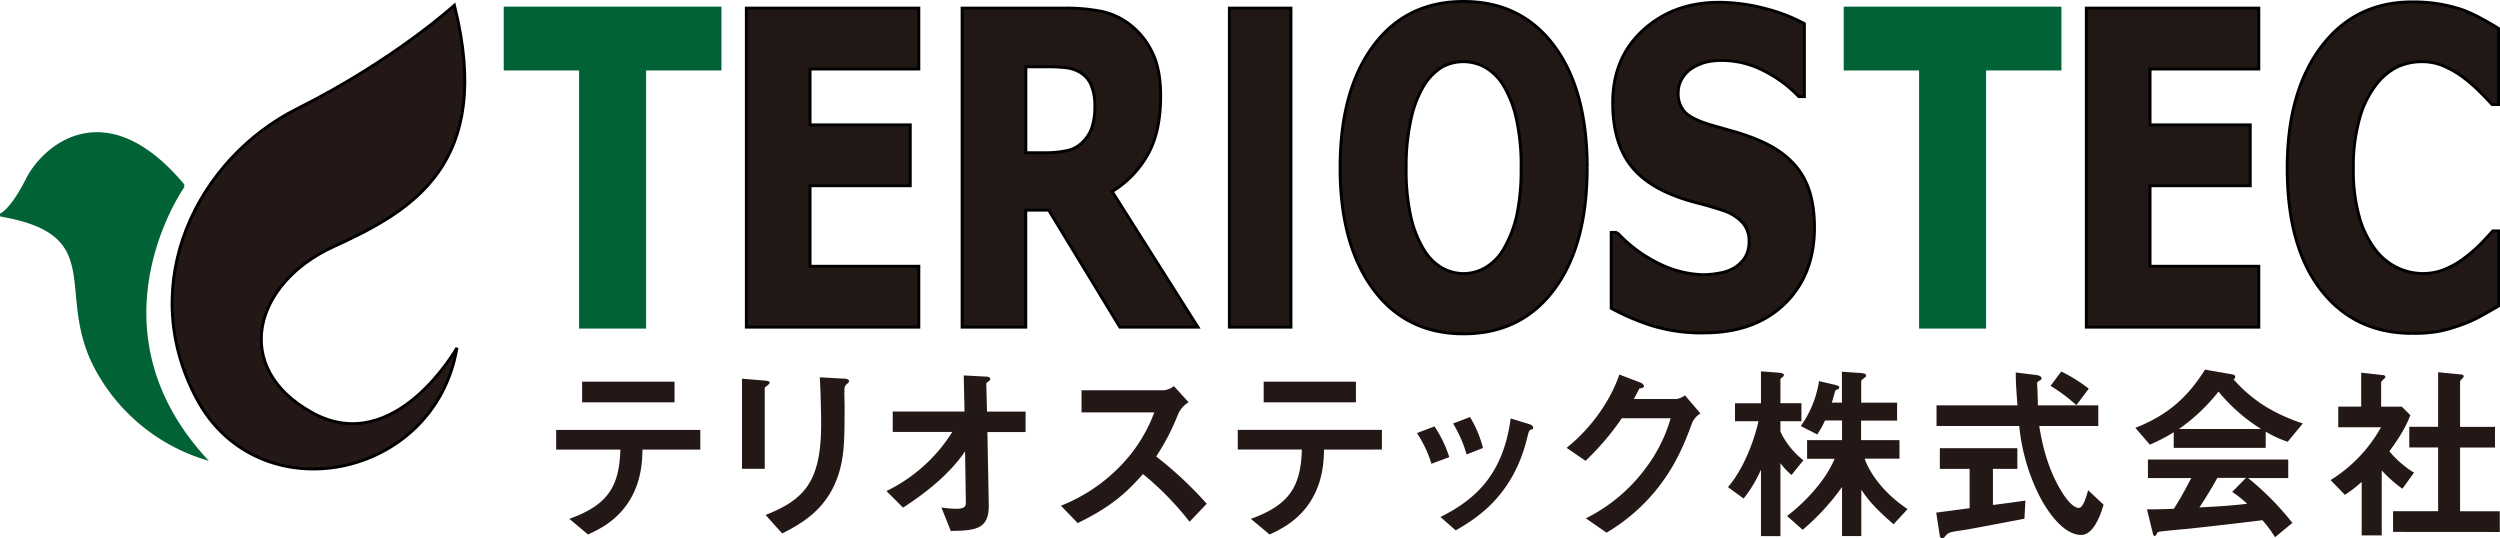
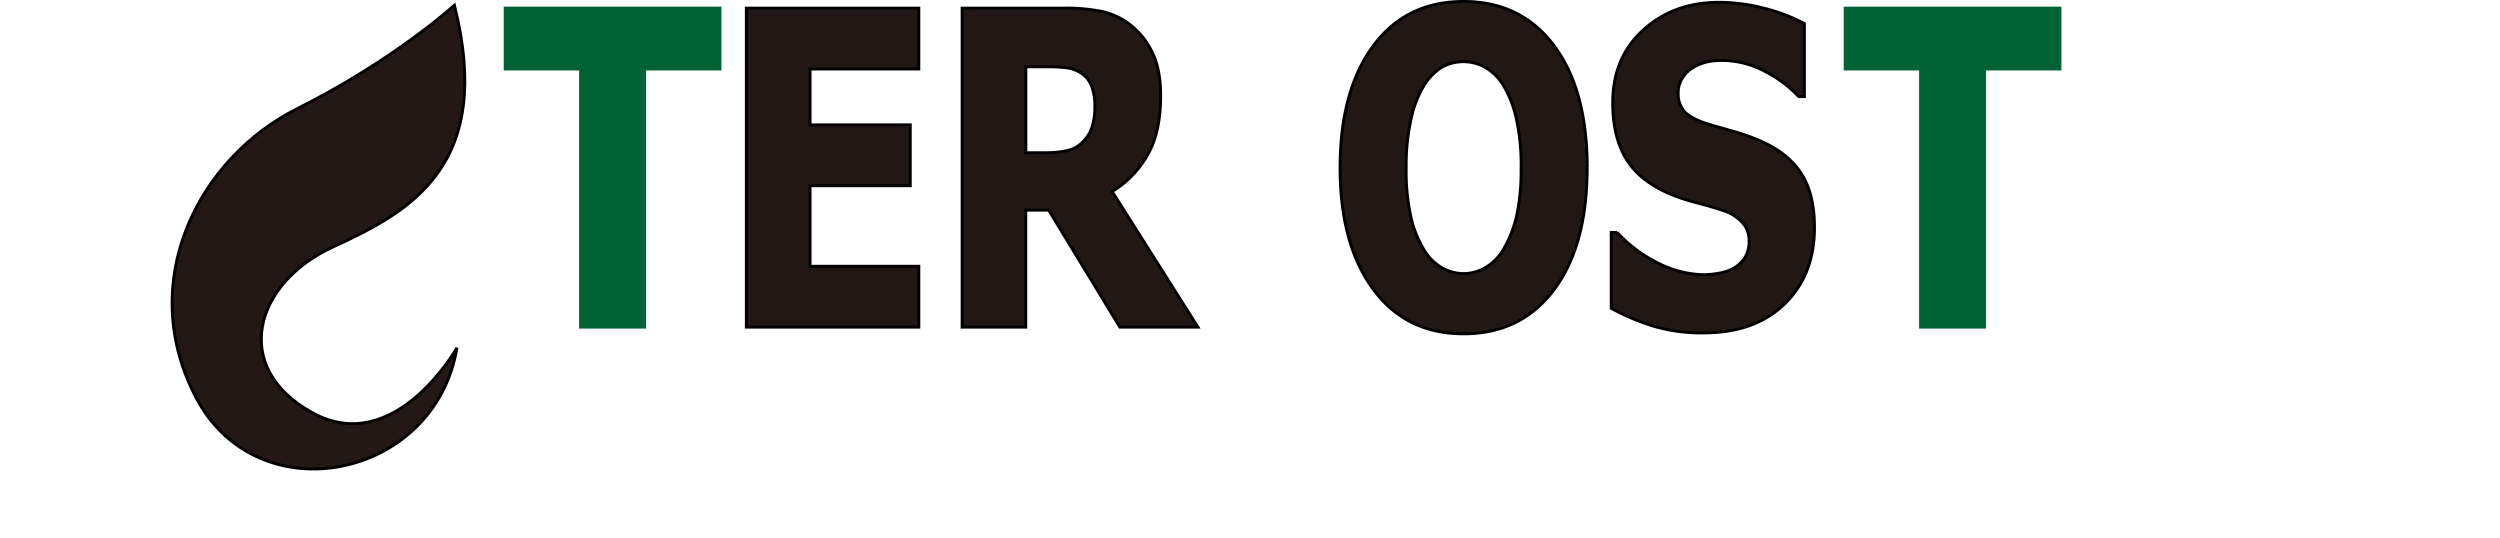
<svg xmlns="http://www.w3.org/2000/svg" width="298.55mm" height="242.91" viewBox="0 0 846.28 182.18">
  <defs>
    <style>.cls-1{fill:#016335;stroke:#016335}.cls-3{stroke:#000;fill:#211815}</style>
  </defs>
  <g id="レイヤー_2" data-name="レイヤー 2">
    <g id="レイヤー_1-2" data-name="レイヤー 1">
-       <path class="cls-1" d="M62.12 62.89C35.93 31.44 15 49.4 9.29 60.65S.12 72.78.12 72.78C36.8 79.07 19.34 98.4 32 123.56A63 63 0 0069.1 155c-40.59-44.93-7-92.12-7-92.12" />
      <path d="M112.77 83.56c26.63-12.14 54.58-27.86 41.05-81.8 0 0-20.09 18.43-53.27 35.06s-55 58.42-34.06 98 80.77 27.41 88.19-17.08c0 0-21 37.29-48.89 22s-19.65-44 7-56.18" stroke="#000" fill="#231815" />
      <path class="cls-1" d="M196.53 110.73V23.35h-25.51V2.75h72.7v20.6h-25.51v87.38h-21.68z" />
      <path class="cls-3" d="M252.65 110.73V2.75h58.38v20.6h-36.82v18.92h33.92v20.6h-33.92v27.27h36.82v20.59h-58.38zm117.97-74.92a17.86 17.86 0 00-1.24-7 9.14 9.14 0 00-4.15-4.53 12.31 12.31 0 00-4.52-1.38 53.58 53.58 0 00-6.2-.29h-7.25V51.7h6.2a35.85 35.85 0 007.68-.69 10.53 10.53 0 005.38-2.93 12.76 12.76 0 003.09-4.87 22.25 22.25 0 001-7.4m34.9 74.92h-26.43L355 71.14h-7.77v39.59h-21.54V2.75h34.73a61.28 61.28 0 0112.52 1.12 23.58 23.58 0 019.86 4.69 26.28 26.28 0 017.36 9.38q2.73 5.7 2.73 14.47 0 12.41-4.47 20.13a34.4 34.4 0 01-11.94 12.29zM514.92 56.7a72.9 72.9 0 00-1.6-16.42 37.72 37.72 0 00-4.26-11.13 17.68 17.68 0 00-6.29-6.35 15.23 15.23 0 00-14.53-.15A19 19 0 00482 29a37 37 0 00-4.31 11.17A72.87 72.87 0 00476 56.78a72.29 72.29 0 001.57 16.49 36.91 36.91 0 004.29 11 17.42 17.42 0 006.31 6.42 15 15 0 007.3 1.92 14.63 14.63 0 007.42-2.06 17.53 17.53 0 006.21-6.42 40.25 40.25 0 004.29-11 72.32 72.32 0 001.51-16.43m22.37.08Q537.29 83 526.1 98t-30.66 15q-19.54 0-30.67-15.19t-11.13-41q0-26 11.13-41.16T495.44.5q19.48 0 30.66 15t11.19 41.24m39.48 55.95a57 57 0 01-17.42-2.4 77.32 77.32 0 01-13.94-5.94V78.68h2a47.73 47.73 0 0014.29 10.59A35.36 35.36 0 00576.89 93a32.25 32.25 0 004.89-.51 14.81 14.81 0 004.91-1.6 11.34 11.34 0 003.83-3.45 10 10 0 001.56-5.83 8.87 8.87 0 00-2.56-6.6 15.14 15.14 0 00-6.09-3.7c-2.93-1-6.07-1.89-9.41-2.75a63 63 0 01-9.36-3.2q-10-4.42-14.38-11.89t-4.35-18.72q0-15.15 10.26-24.54T581.81.79a61.16 61.16 0 0115.34 2A58.18 58.18 0 01610.8 8v24.7h-1.91a42.35 42.35 0 00-11.74-8.7 30.93 30.93 0 00-14.23-3.54 24 24 0 00-5.11.5 17.18 17.18 0 00-4.75 1.95 10.57 10.57 0 00-3.51 3.45 9.24 9.24 0 00-1.47 5.11 9.07 9.07 0 002.34 6.53q2.36 2.43 9.07 4.39l8.39 2.39a68.07 68.07 0 018.6 3.19q9 4.06 13.37 10.92T614.22 77q0 16.09-10.12 25.89t-27.33 9.79" />
      <path class="cls-1" d="M650.13 110.73V23.35h-25.51V2.75h72.7v20.6h-25.51v87.38h-21.68z" />
-       <path class="cls-3" d="M706.25 110.73V2.75h58.38v20.6h-36.82v18.92h33.92v20.6h-33.92v27.27h36.82v20.59h-58.38zm110.26 2.11q-19.43 0-30.85-14.69t-11.41-41.31q0-25.67 11.45-40.93T816.56.65a54.08 54.08 0 019.28.72 51.23 51.23 0 017.89 2 50.61 50.61 0 016.44 3c2.3 1.26 4.2 2.35 5.61 3.27v25.74h-2.19a102.74 102.74 0 00-4-4.17 51.1 51.1 0 00-5.39-4.75 33.2 33.2 0 00-6.63-3.95 18.22 18.22 0 00-7.57-1.63 20 20 0 00-8.62 1.84 21.09 21.09 0 00-7.38 6.43 32.5 32.5 0 00-5.3 11.16 59.27 59.27 0 00-2.06 16.61 58 58 0 002.13 16.93 32.64 32.64 0 005.64 11.07 20.22 20.22 0 0015.76 7.68 19.52 19.52 0 008.18-1.77 30.31 30.31 0 006.55-4 45.42 45.42 0 005.1-4.53q2.21-2.31 3.83-4.13h2v25.38c-1.57.93-3.42 2-5.5 3.16a45.86 45.86 0 01-6.44 3 58.2 58.2 0 01-7.59 2.31 45.82 45.82 0 01-9.74.81M416.16 2.75H437v107.99h-20.84z" />
-       <path d="M217.48 152.2c-.07 3.61-.26 10.21-4.07 16.73-4.33 7.37-10.79 10.34-14.35 12l-6.33-5.3C205.65 171 209.66 164.8 210 152.2h-21.73v-6.66h48.79v6.66zm-20.42-16v-7h31.28v7zm62.81-5.78c-1 .71-1 .77-1 1v27.27h-7.69v-30.5l7.69.64c.52.07 1.68.13 1.68.71-.03.3-.42.62-.68.88zm26.82-.45c-.84.84-.84 1-.84 2.84-.06.58.06 3.49.06 4.13 0 12.61-.12 17.71-2.19 24-3.81 11.44-12.22 16.22-18.94 19.64l-5.62-6.26c13.25-5.24 18.81-11.38 18.81-30.89 0-1.55-.13-10.54-.46-15.71l8.28.46c.32 0 1.61.06 1.61.84 0 .17-.06.43-.71.98zm47.56 16.28l.46 24.56c.13 8.14-4.07 8.85-12.86 8.91l-3.17-7.94a34 34 0 004.91.45c2.65 0 3.36-.65 3.36-1.94l-.26-17.51c-5.23 7.69-13.18 14-21 19.06l-5.62-5.62a54.12 54.12 0 0022.29-20H302.2v-6.91h24.3l-.26-12.22 7.5.39c.38 0 1.48.06 1.48.84 0 .19-.06.39-.51.71-.71.52-.84.65-.84 1l.25 9.31h13.06v6.91zm68.44 30.37a101.48 101.48 0 00-15.77-16.15c-5.17 5.75-9.95 10.66-22.1 16.6l-5.68-5.88a57.34 57.34 0 0020.61-13.95 51.76 51.76 0 0011-17.65h-24.64v-7.49H394a6.21 6.21 0 003.36-1.42l5 5.49a8.94 8.94 0 00-3.49 3.88 77.5 77.5 0 01-7.49 14.47 129.33 129.33 0 0117.12 16zm45.5-24.42c-.07 3.61-.26 10.21-4.08 16.73-4.32 7.37-10.79 10.34-14.34 12l-6.33-5.3c12.92-4.65 16.93-10.85 17.25-23.45H419v-6.66h48.79v6.66zm-20.42-16v-7H459v7zm56.8 20.8a40.36 40.36 0 00-4.91-10.4l5.94-2.26a41.28 41.28 0 015 10.4zm33.6-11.57c-.58.33-.64.59-1.29 3.11-4.85 19.84-17.9 27.4-24.1 31l-5.17-4.54c12.53-6.21 21.32-15.06 23.78-33.35l6.33 1.94c.84.26 1.29.71 1.29 1.16s-.13.47-.84.72zm-21.71 8.41a41.25 41.25 0 00-4.59-10.47l5.75-2.2a39.14 39.14 0 014.4 10.47zm76.38-10.76c-2.32 6.27-5.16 13.77-11.5 21.91a62.77 62.77 0 01-17.51 15.32l-7-4.85A56.37 56.37 0 00557 158.59a51.31 51.31 0 008.53-17H549A89.79 89.79 0 01536.72 156l-6.4-4.4c9.24-7.43 15.25-17.06 17.84-24.81l6.66 2.52c.38.13 1.68.71 1.68 1.36s-.72.64-1.62.9c-.39 1-1.16 2.26-1.81 3.49h14.48a6.48 6.48 0 002.84-1.23l5.23 6.14a6.82 6.82 0 00-2.78 3.11zm33.61 17.71a23.33 23.33 0 01-3.75-4v24.69h-6.59V159a43.92 43.92 0 01-5.88 9.76l-5.3-3.88c4.4-5 8.4-13.76 10.34-22.29h-7.95v-6.08h8.79V125.7l5.88.45c.52.07 1.88.13 1.88.78a1.05 1.05 0 01-.52.77c-.26.2-.65.52-.65.71v8.08h7.11v6.08h-7.11v3.55a27.05 27.05 0 007.76 9.69zM641 177.46c-6.21-5.36-8.6-8.2-10.92-11.69v15.7h-6.53v-16.61a79.52 79.52 0 01-13.31 14.48l-5.3-4.66c5.75-4.39 13-11.82 16.09-19.38h-9.31V149h11.83v-6.66h-5.75a32.6 32.6 0 01-2.65 4.72l-5.56-2.84a35.35 35.35 0 006.17-15.22l5.49 1.29c1.36.32 1.36.64 1.36.84 0 .39-.13.52-.65.71-.13.06-.71.32-.71.45-.52 1.88-.78 2.84-1.16 4h3.42v-10.46l6.46.45c.52.07 1.75.13 1.75.84a.85.85 0 01-.52.71c-1 .84-1.16.91-1.16 1.23v7.24h12.15v6.07H630V149h13v6.27h-11.8c1.62 4.52 5.94 11.31 14.54 17.06zm44.29-1.87c-5.62 1.1-18.74 3.55-18.81 3.55-.64.13-3.81.58-4.52.71-1.49.26-2.39.46-3.1 1.23-.84 1-.91 1.1-1.36 1.1a.81.81 0 01-.84-.71l-1.23-7.95c3.56-.45 5.82-.78 11.31-1.49v-13.31h-10.08v-7h26.24v7h-8.27v12.22c4.2-.52 5.55-.72 11-1.49zm19.26 5.49c-7 0-13.12-10.47-15.51-16a67.38 67.38 0 01-5.5-20.87h-28v-7h27.4c-.39-5.17-.58-7.43-.58-11.12l5.81.71c1.81.2 2.91.39 2.91 1.3 0 .32-.19.51-.71.77-.71.39-.78.65-.78.91.2 3.87.2 4.84.26 7.43h20.45v7h-20c.72 4.2 2.2 13.24 7.37 21.84 2.46 4.13 4.59 5.88 6.08 5.88s2.71-4.52 3.1-6l5.23 4.91c-.55 1.97-3.01 10.24-7.53 10.24zm-1.68-43.94a57.43 57.43 0 00-8.73-6.53l3.62-4.85a51.2 51.2 0 019.31 5.82zm71.53 12.41a39.06 39.06 0 01-7.43-3.43v5.49h-31.14v-5.3a56.41 56.41 0 01-8.08 4.2l-4.91-5.68c11-4.33 17.7-10.34 23.58-19.71l9.24 1.61c.52.07 1 .39 1 .84a.9.9 0 01-.58.84 48.57 48.57 0 0010.92 9.25 58.7 58.7 0 0012.54 5.68zm-4.26 32.31a44.21 44.21 0 00-4.27-5.76c-8.85 1.1-23.39 2.72-25.26 2.91-1.36.13-8.21.71-9.76 1a.86.86 0 00-.65.45c-.38.78-.58 1-.77 1a.73.73 0 01-.58-.58l-2.07-8.46c4.07 0 5.88-.07 9.11-.2 1.62-2.58 3-4.84 5.88-10.4H727.1v-6.27h47.5v6.27H761A95.29 95.29 0 01776 177zM751 132.55a63.22 63.22 0 01-13.38 12.67h27.79A58.36 58.36 0 01751 132.55zm4.65 33.93l4.65-4.72h-9.69c-3 5.36-4.91 8.21-6.08 10 5.43-.26 10.8-.58 16.16-1.23a39.52 39.52 0 00-5.09-4.05zm57.59-1.04a44.22 44.22 0 01-7-6.2v22h-6.78v-18.12a42.14 42.14 0 01-5.69 4.39l-4.85-5A49 49 0 00806 144.63h-14.47v-7h7.76v-11.48l7.49.84c.39.07.71.26.71.58a1 1 0 01-.45.65c-.9.91-1 1-1 1.29v8.15h7l2.9 2.9c-1 2.46-2.39 5.82-7.11 12.22a34.93 34.93 0 008.34 7.23zm-3.16 14.61v-7h15.25v-21.57h-9.76v-7h9.76V126l7.95.78c.32 0 .71.26.71.58a1 1 0 01-.33.65c-.51.51-.9.84-.9 1.1v15.38h11.83v7h-11.83v21.59h13.44v7z" fill="#231815" />
    </g>
  </g>
</svg>